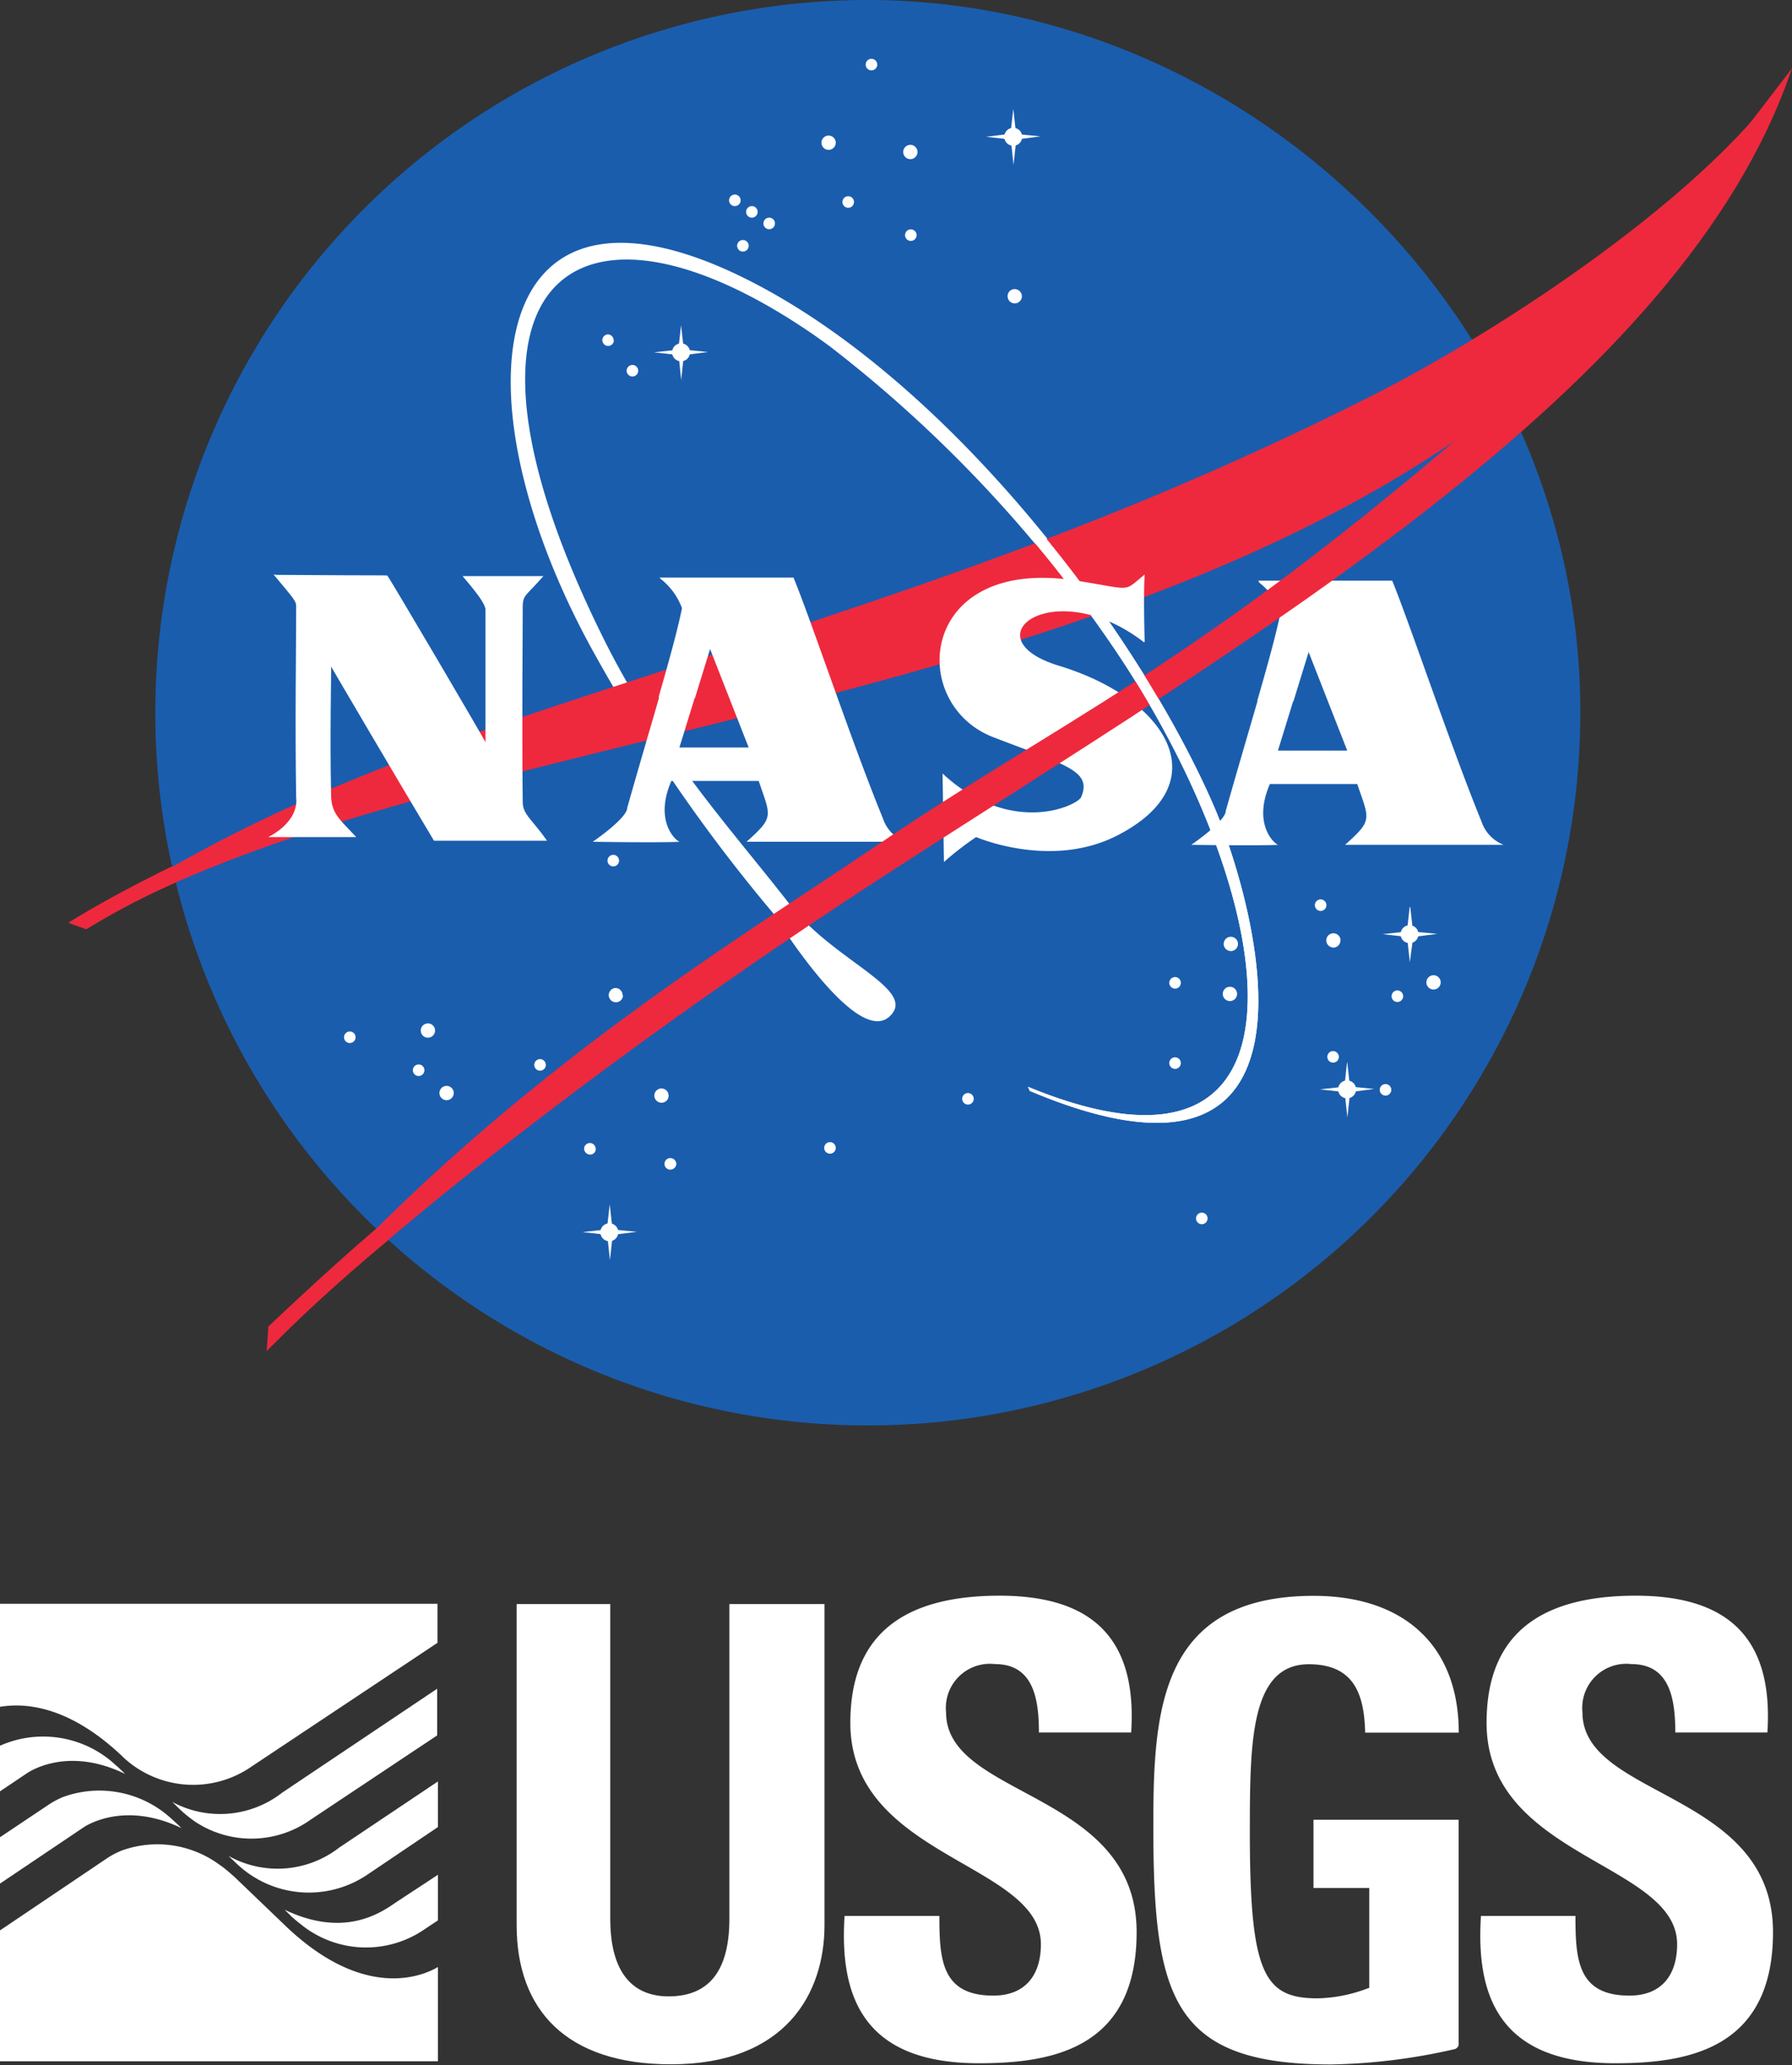
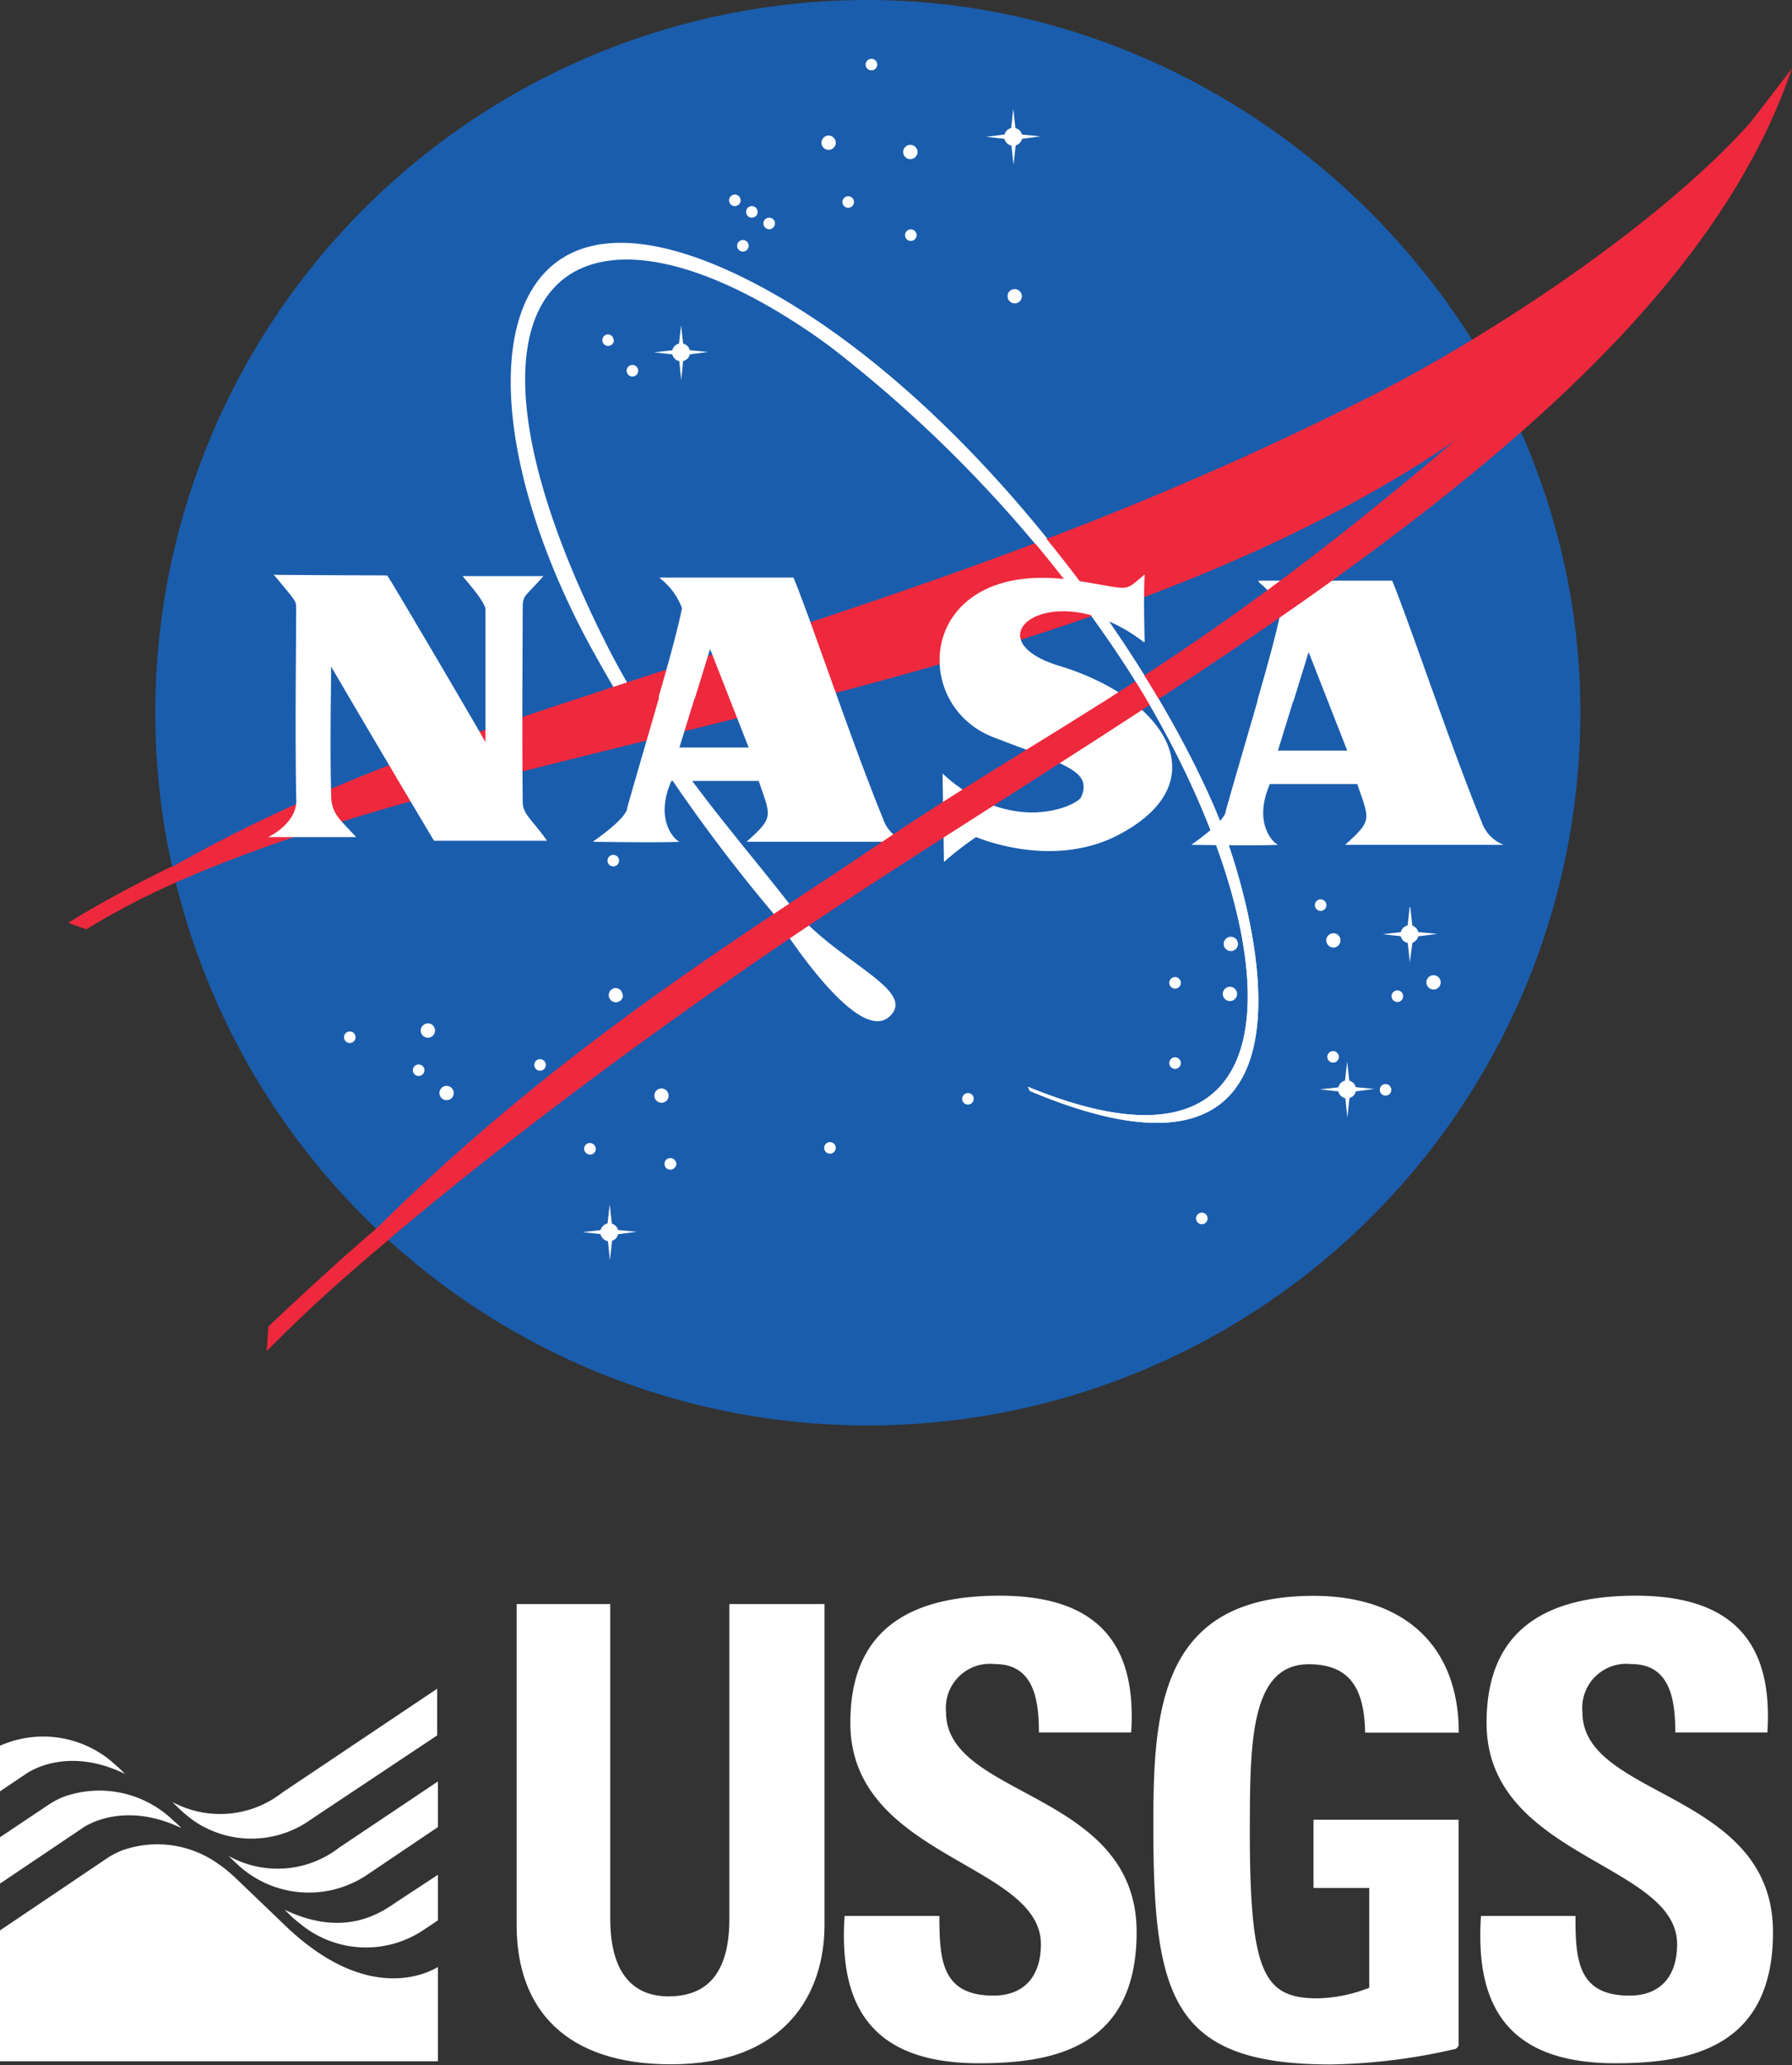
<svg xmlns="http://www.w3.org/2000/svg" viewBox="0 0 117.93 135.86">
  <rect x="0" y="0" width="117.93" height="135.86" fill="#333333" stroke="none" />
  <defs>
    <style>.cls-1{fill:#fff;}.cls-2{fill:#1a5dad;}.cls-3{fill:#ee293d;}</style>
  </defs>
  <title>Asset 7</title>
  <g id="Layer_2" data-name="Layer 2">
    <g id="Layer_1-2" data-name="Layer 1">
      <path class="cls-1" d="M48,126.23c0,3.3-1.24,5.11-4,5.11-2.27,0-3.84-1.44-3.84-5.11V105.53H34v21.12c0,5.61,3.3,9.16,10.15,9.16,7.59,0,10.11-4.7,10.11-9.16V105.53H48Z" />
      <path class="cls-1" d="M62.26,112.66a2.9,2.9,0,0,1,3.22-3.18c2.52,0,2.89,2.27,2.89,4.5h6.07c.41-6.23-2.6-9-8.66-9-7.59,0-9.82,3.71-9.82,8.37,0,8.87,12.54,9.2,12.54,14.56,0,2-1,3.38-3.13,3.38-3.42,0-3.55-2.39-3.55-5.24H55.58c-.33,5.16,1.11,9.69,8.83,9.69h0c4.74,0,10.39-.91,10.39-8.62C74.81,117.82,62.26,118.31,62.26,112.66Z" />
      <path class="cls-1" d="M86.13,109.49c3,0,3.65,2,3.71,4.5H96c0-5.78-3.67-9-9.54-9-10.19,0-10.56,7.63-10.56,15.14,0,11.3,1.23,15.69,11.7,15.69a39.06,39.06,0,0,0,8.09-1c.11,0,.3-.15.3-.3v-14.8H86.44v4.49h3.67v6.57l-.31.11a9.75,9.75,0,0,1-3.09.58c-3.55,0-4.46-1.65-4.46-11C82.26,114.73,82.26,109.49,86.13,109.49Z" />
      <path class="cls-1" d="M104.14,112.66a2.9,2.9,0,0,1,3.22-3.18c2.52,0,2.89,2.27,2.89,4.5h6.06c.41-6.23-2.6-9-8.66-9-7.59,0-9.82,3.71-9.82,8.37,0,8.87,12.54,9.2,12.54,14.56,0,2-1,3.38-3.14,3.38-3.42,0-3.55-2.39-3.55-5.24H97.46c-.33,5.16,1.11,9.69,8.83,9.69h0c4.74,0,10.39-.91,10.39-8.62C116.68,117.82,104.14,118.32,104.14,112.66Z" />
      <path class="cls-1" d="M11.34,118.55l.46.45a8.74,8.74,0,0,0,1,.82,6.71,6.71,0,0,0,7.65-.11l8.32-5.54V111.1l-10.19,6.83A6.64,6.64,0,0,1,11.34,118.55Z" />
      <path class="cls-1" d="M8.24,116.71l-.46-.44-.48-.42a7,7,0,0,0-7.3-1v3l1.67-1.12S4.24,114.76,8.24,116.71Z" />
      <path class="cls-1" d="M11.94,120.27l-.18-.18-.45-.41a7,7,0,0,0-7.15-1.46,5.86,5.86,0,0,0-.9.47L0,120.87v3.05l5.44-3.66S8,118.38,11.94,120.27Z" />
-       <path class="cls-1" d="M8,115.5H8l.1.1a6.74,6.74,0,0,0,8.47.61l12.22-8.13v-2.57H0v6.78C1.76,112,4.59,112.29,8,115.5Z" />
      <path class="cls-1" d="M22.34,121.54a6.62,6.62,0,0,1-7.3.56l.45.43.15.14a6.88,6.88,0,0,0,8.57.64l4.61-3.11v-3Z" />
      <path class="cls-1" d="M18.87,126.78l-3.4-3.26c-.48-.44-.89-.76-1-.82A6.9,6.9,0,0,0,8,121.75a5.68,5.68,0,0,0-.89.46L0,127v8.61H28.82v-6.2C28.19,129.78,24.28,131.89,18.87,126.78Z" />
      <polygon class="cls-1" points="28.82 117.18 28.82 117.18 28.82 117.18 28.82 117.18" />
      <path class="cls-1" d="M26.08,125.14c-1,.69-3.4,2.39-7.35.5l.46.45c.17.16.39.34.62.52a6.8,6.8,0,0,0,8.14.31l.87-.58v-3h0Z" />
      <path class="cls-2" d="M104,46.84A46.89,46.89,0,1,1,57.07,0C82.3,0,104,21.15,104,46.84" />
      <path class="cls-1" d="M67.65,71.5c20,8.24,16.56-12.58,5.88-28.53A86.88,86.88,0,0,0,54.6,22.77c-16.51-12-26.7-4.74-15,19,3.77,7.68,8.61,12.87,12.39,17.75,2.89,3.73,8.51,5.6,6.53,7.37-2.23,2-7.64-6.81-7.64-6.81a107,107,0,0,1-11.72-17c-9-16.1-7.67-32.54,8.55-25.38C61.44,23.8,74.58,40.85,79.87,53c2.44,5.59,9.1,27.71-12.1,18.77" />
      <path class="cls-3" d="M5.35,60.73c8.81-5.87,17.17-9.66,31.39-14.35,20-6.6,35-11,53.47-20.31,8.26-4.15,22.59-13.46,27.72-21.55-1.53,3.13-6.29,9.23-8.44,11.92C84.45,47.78,31.12,46,5.7,61.05" />
      <path class="cls-1" d="M18.14,37.82c8.07.06,7.27,0,7.37.08s6.44,10.85,6.44,10.94,0-3.86,0-8.73c0-.56-1.55-2.21-1.5-2.21,2.3,0,5.31,0,5.31,0-1.13,1.31-1.35,1.21-1.36,2,0,2.61-.06,7.44,0,12.87,0,.81.61,1.13,1.6,2.54H28.56c-2.4-4-6.79-11.48-6.77-11.46s-.09,4.7,0,8.45c0,1.24.61,1.64,1.65,2.77,0,0,1.19,0-5.78,0,2.12-1.13,1.83-2.54,1.83-2.58-.08-5.19,0-9.63,0-12.49,0-.47,0-.42-1.49-2.21" />
      <path class="cls-1" d="M43.35,45.83c.68-2.35,1.26-4.45,1.53-5.82a4.35,4.35,0,0,0-1.41-1.93L43.41,38l8.81,0c1.18,2.86,3.85,10.89,5.88,15.83a2.49,2.49,0,0,0,1.46,1.55c-3.67,0-10.47,0-10.43,0,1.83-1.64,1.6-1.64.8-4H44.18c-1.18,2.72.37,4,.56,4-1.31.07-5.73,0-5.73,0,2.4-1.69,2.26-2.21,2.26-2.21.66-2.34,1.42-4.91,2.09-7.23h2.35l-1,3.24h4.56l-2.54-6.48-1,3.24H43.36" />
      <path class="cls-1" d="M82.75,46.07c.68-2.35,1.26-4.45,1.53-5.82a4.37,4.37,0,0,0-1.41-1.92l-.06-.13,8.81,0c1.17,2.86,3.85,10.89,5.87,15.83a2.49,2.49,0,0,0,1.46,1.55c-3.66,0-10.47,0-10.43,0,1.83-1.64,1.6-1.64.8-4H83.57c-1.18,2.72.37,4,.56,4-1.3.07-5.73,0-5.73,0,2.4-1.69,2.26-2.21,2.26-2.21.66-2.34,1.42-4.91,2.09-7.23H85.1l-1,3.24h4.56l-2.54-6.48-1,3.24H82.75" />
      <path class="cls-1" d="M75.33,42.22c-.09-3.34,0-4.42,0-4.42-1.46,1.17-.72,1-4.37.42-10.52-1.74-11.32,8.08-5.59,10.28,4.8,1.85,6.51,2.21,5.78,3.94-.24.56-4.61,2.63-9.12-1.55l.09,5.82a20.16,20.16,0,0,1,2.12-1.64s4.89,2.13,9.26-.09c6.72-3.43,3.37-9-3.81-11.18-6-1.83-.33-6.11,5.59-1.55" />
      <path class="cls-1" d="M57.73,4.25a.38.38,0,1,1-.38-.38.38.38,0,0,1,.38.38" />
      <path class="cls-1" d="M60.38,10a.47.47,0,1,1-.47-.47.47.47,0,0,1,.47.47" />
      <path class="cls-1" d="M67.25,19.49a.47.47,0,0,1-.94,0,.46.46,0,0,1,.46-.47.48.48,0,0,1,.48.47" />
      <path class="cls-1" d="M56.2,13.29a.38.38,0,1,1-.38-.38.38.38,0,0,1,.38.38" />
      <path class="cls-1" d="M60.32,15.47a.38.38,0,1,1-.38-.38.38.38,0,0,1,.38.38" />
      <path class="cls-1" d="M55,9.39a.47.47,0,1,1-.47-.47.47.47,0,0,1,.47.47" />
      <path class="cls-1" d="M48.74,13.18a.38.38,0,1,1-.38-.38.38.38,0,0,1,.38.38" />
      <path class="cls-1" d="M49.86,13.94a.38.38,0,1,1-.38-.38.38.38,0,0,1,.38.38" />
      <path class="cls-1" d="M51,14.7a.38.38,0,1,1-.38-.38.38.38,0,0,1,.38.38" />
      <path class="cls-1" d="M49.27,16.17a.38.38,0,1,1-.38-.38.38.38,0,0,1,.38.38" />
      <path class="cls-1" d="M40.4,22.39A.38.38,0,1,1,40,22a.38.38,0,0,1,.38.38" />
      <path class="cls-1" d="M42,24.39a.38.38,0,1,1-.38-.38.38.38,0,0,1,.38.38" />
      <path class="cls-1" d="M40.74,56.62a.38.38,0,1,1-.38-.38.38.38,0,0,1,.38.38" />
      <path class="cls-1" d="M41,65.51A.47.47,0,1,1,40.5,65a.47.47,0,0,1,.47.47" />
      <path class="cls-1" d="M35.92,70.06a.38.38,0,1,1-.38-.38.38.38,0,0,1,.38.38" />
      <path class="cls-1" d="M29.86,71.91a.47.47,0,1,1-.47-.47.47.47,0,0,1,.47.47" />
      <path class="cls-1" d="M28.63,67.8a.47.47,0,1,1-.47-.47.47.47,0,0,1,.47.47" />
      <path class="cls-1" d="M27.93,70.41a.38.38,0,1,1-.38-.38.38.38,0,0,1,.38.38" />
      <path class="cls-1" d="M23.4,68.24a.38.38,0,1,1-.38-.38.38.38,0,0,1,.38.38" />
      <path class="cls-1" d="M39.21,75.58a.37.37,0,0,1-.37.38.4.4,0,0,1-.4-.38.38.38,0,0,1,.76,0" />
      <path class="cls-1" d="M44,72.08a.46.46,0,0,1-.46.47.48.48,0,0,1-.48-.47.47.47,0,0,1,.94,0" />
      <path class="cls-1" d="M44.51,76.57a.4.4,0,0,1-.4.38.38.38,0,1,1,0-.76.4.4,0,0,1,.4.38" />
      <path class="cls-1" d="M64.08,72.29a.38.38,0,1,1-.38-.38.38.38,0,0,1,.38.38" />
      <path class="cls-1" d="M55,75.52a.38.38,0,1,1-.38-.38.38.38,0,0,1,.38.38" />
      <path class="cls-1" d="M79.47,80.16a.38.38,0,1,1-.38-.38.38.38,0,0,1,.38.38" />
      <path class="cls-1" d="M81.47,62.1a.47.47,0,1,1-.47-.47.47.47,0,0,1,.47.47" />
      <path class="cls-1" d="M77.71,64.66a.38.38,0,1,1-.38-.38.38.38,0,0,1,.38.38" />
      <path class="cls-1" d="M81.41,65.39a.47.47,0,1,1-.47-.47.47.47,0,0,1,.47.47" />
      <path class="cls-1" d="M77.71,69.94a.38.38,0,1,1-.38-.38.38.38,0,0,1,.38.38" />
      <path class="cls-1" d="M87.29,59.55a.38.38,0,1,1-.38-.38.38.38,0,0,1,.38.38" />
      <path class="cls-1" d="M88.21,61.87a.46.46,0,0,1-.45.47.48.48,0,0,1-.48-.47.47.47,0,0,1,.94,0" />
      <path class="cls-1" d="M94.81,64.63a.47.47,0,1,1-.47-.47.47.47,0,0,1,.47.47" />
      <path class="cls-1" d="M88.11,69.53a.38.38,0,1,1-.38-.38.39.39,0,0,1,.38.38" />
      <path class="cls-1" d="M92.34,65.54a.38.38,0,1,1-.38-.38.38.38,0,0,1,.38.38" />
      <path class="cls-1" d="M91.56,71.7a.38.38,0,1,1-.38-.38.38.38,0,0,1,.38.38" />
      <path class="cls-1" d="M93.35,61.46a.59.59,0,1,1-.59-.59.59.59,0,0,1,.59.59" />
      <path class="cls-1" d="M92.77,59.67l-.18,1.61-1.6.18,1.61.18.18,1.67L93,61.64l1.59-.2-1.6-.15-.18-1.61" />
      <path class="cls-1" d="M89.24,71.67a.59.59,0,1,1-.59-.59.59.59,0,0,1,.59.59" />
      <path class="cls-1" d="M88.65,69.88l-.18,1.61-1.6.18,1.62.18.18,1.67.18-1.67,1.59-.21-1.6-.15-.18-1.61" />
      <path class="cls-1" d="M45.41,23.18a.59.59,0,1,1-.59-.59.59.59,0,0,1,.59.59" />
      <path class="cls-1" d="M44.82,21.39,44.64,23l-1.6.18,1.62.18L44.83,25,45,23.36l1.59-.2L45,23l-.18-1.61" />
      <path class="cls-1" d="M67.27,9a.59.59,0,1,1-.59-.59.59.59,0,0,1,.59.59" />
      <path class="cls-1" d="M66.68,7.19,66.5,8.8,64.9,9l1.62.18.18,1.67.18-1.67,1.59-.21-1.6-.15-.18-1.61" />
      <path class="cls-1" d="M40.69,81.07a.59.59,0,1,1-.59-.59.59.59,0,0,1,.59.59" />
      <path class="cls-1" d="M40.12,79.27l-.18,1.61-1.6.18,1.62.18.18,1.67.18-1.67,1.59-.2-1.6-.15-.18-1.61" />
      <path class="cls-3" d="M117.92,4.51c-7.15,21.2-35.77,37.57-59.87,53.2C43.51,67.14,29.08,78,19.14,87.23c-2.62,2.44.53-.91-.47.12,13.87-16,29.82-25.48,38.63-31.46C72.21,45.76,80.69,43.2,106.41,19.51" />
      <path class="cls-3" d="M11.31,57c-2.57,1.26-4.87,2.5-6.82,3.71l1.19.43a52.09,52.09,0,0,1,5.91-3.11" />
      <path class="cls-3" d="M24.86,80.75c-2.35,2-4.77,4.23-7.2,6.52l-.11,1.62a105.77,105.77,0,0,1,8.12-7.4" />
      <path class="cls-1" d="M67.65,71.5c20,8.24,16.56-12.58,5.88-28.53A85.25,85.25,0,0,0,54.6,22.77c-6.31-4.66-6.93-5-6.93-5C61.77,24.42,74.58,40.85,79.87,53c2.44,5.59,9.1,27.71-12.1,18.77" />
    </g>
  </g>
</svg>